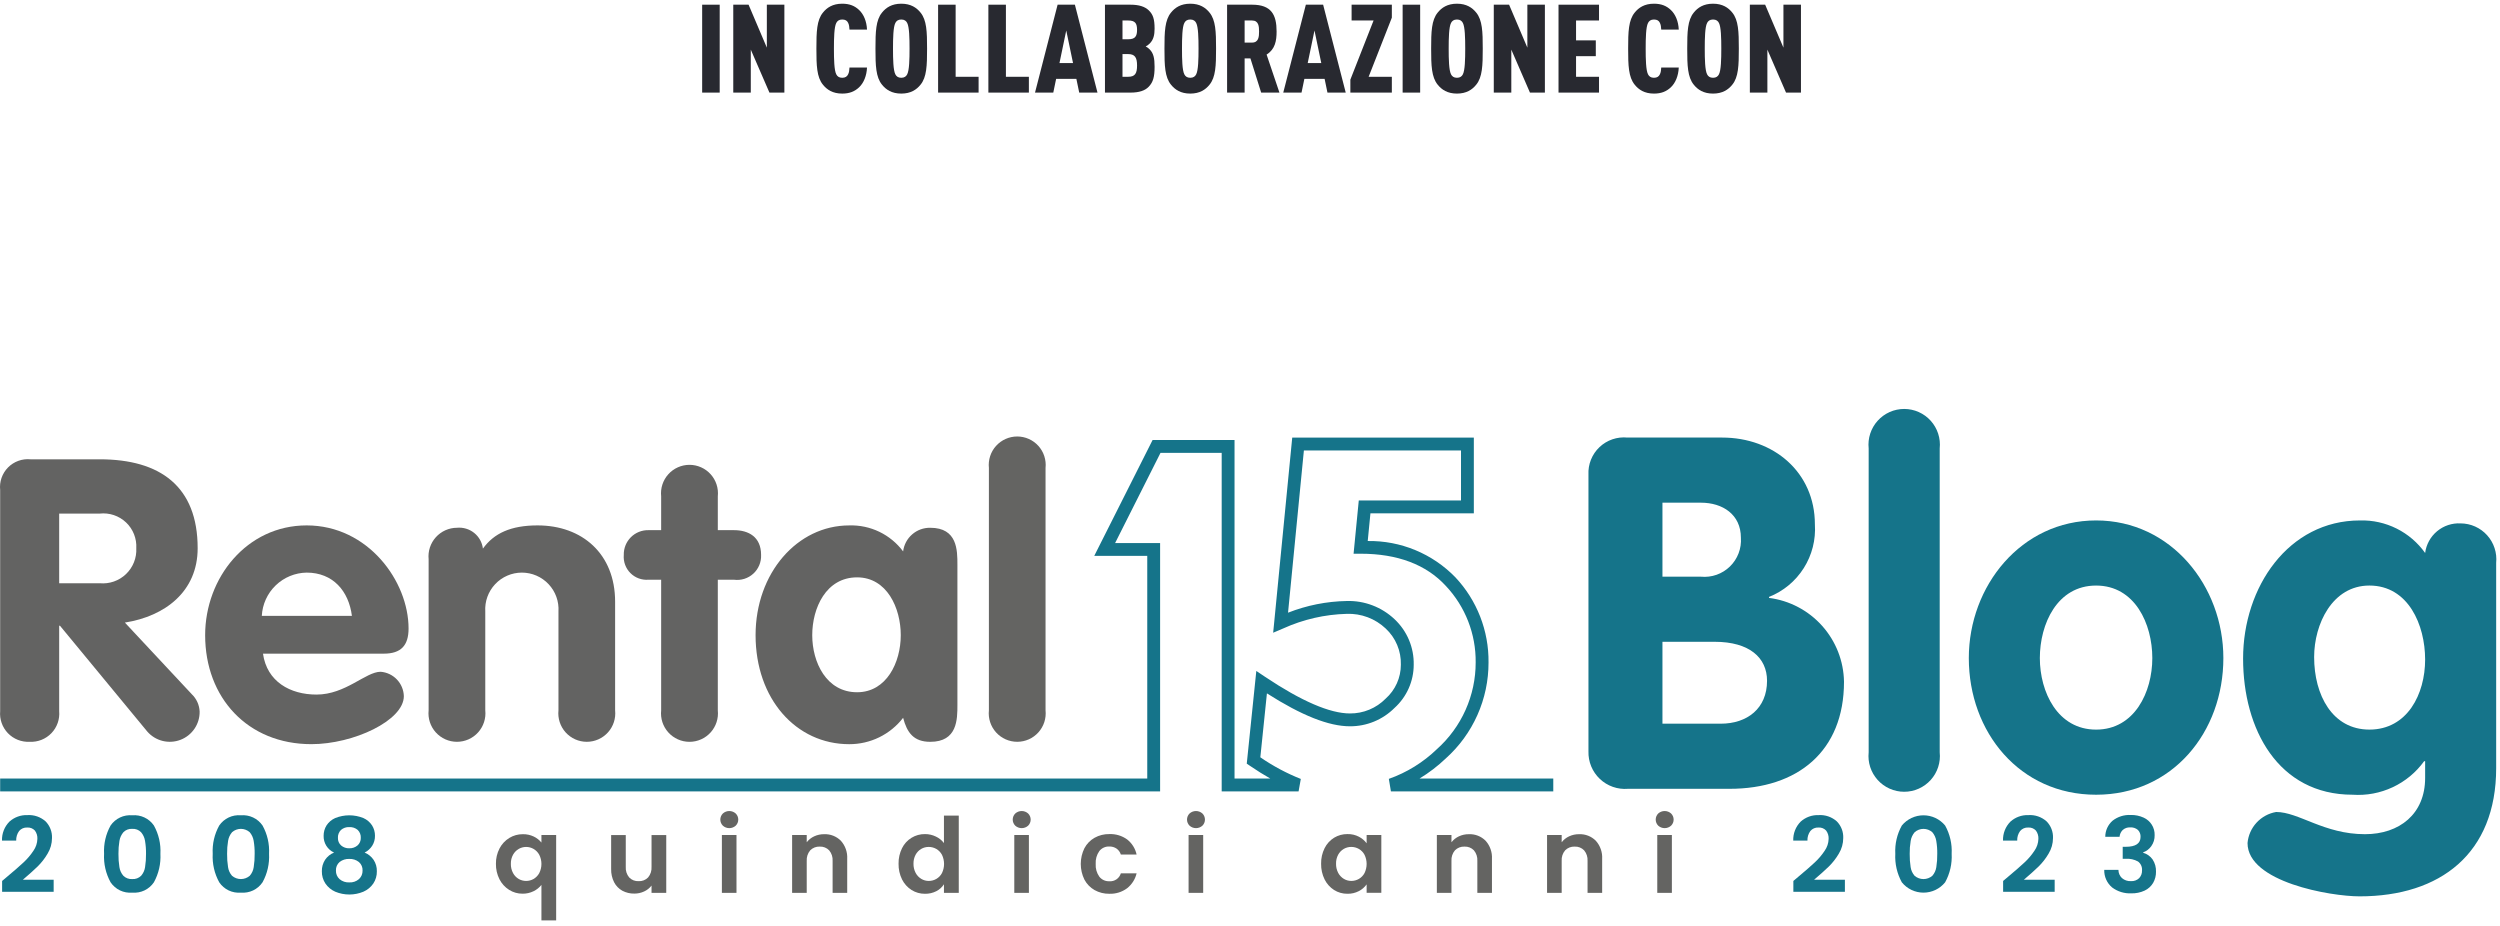
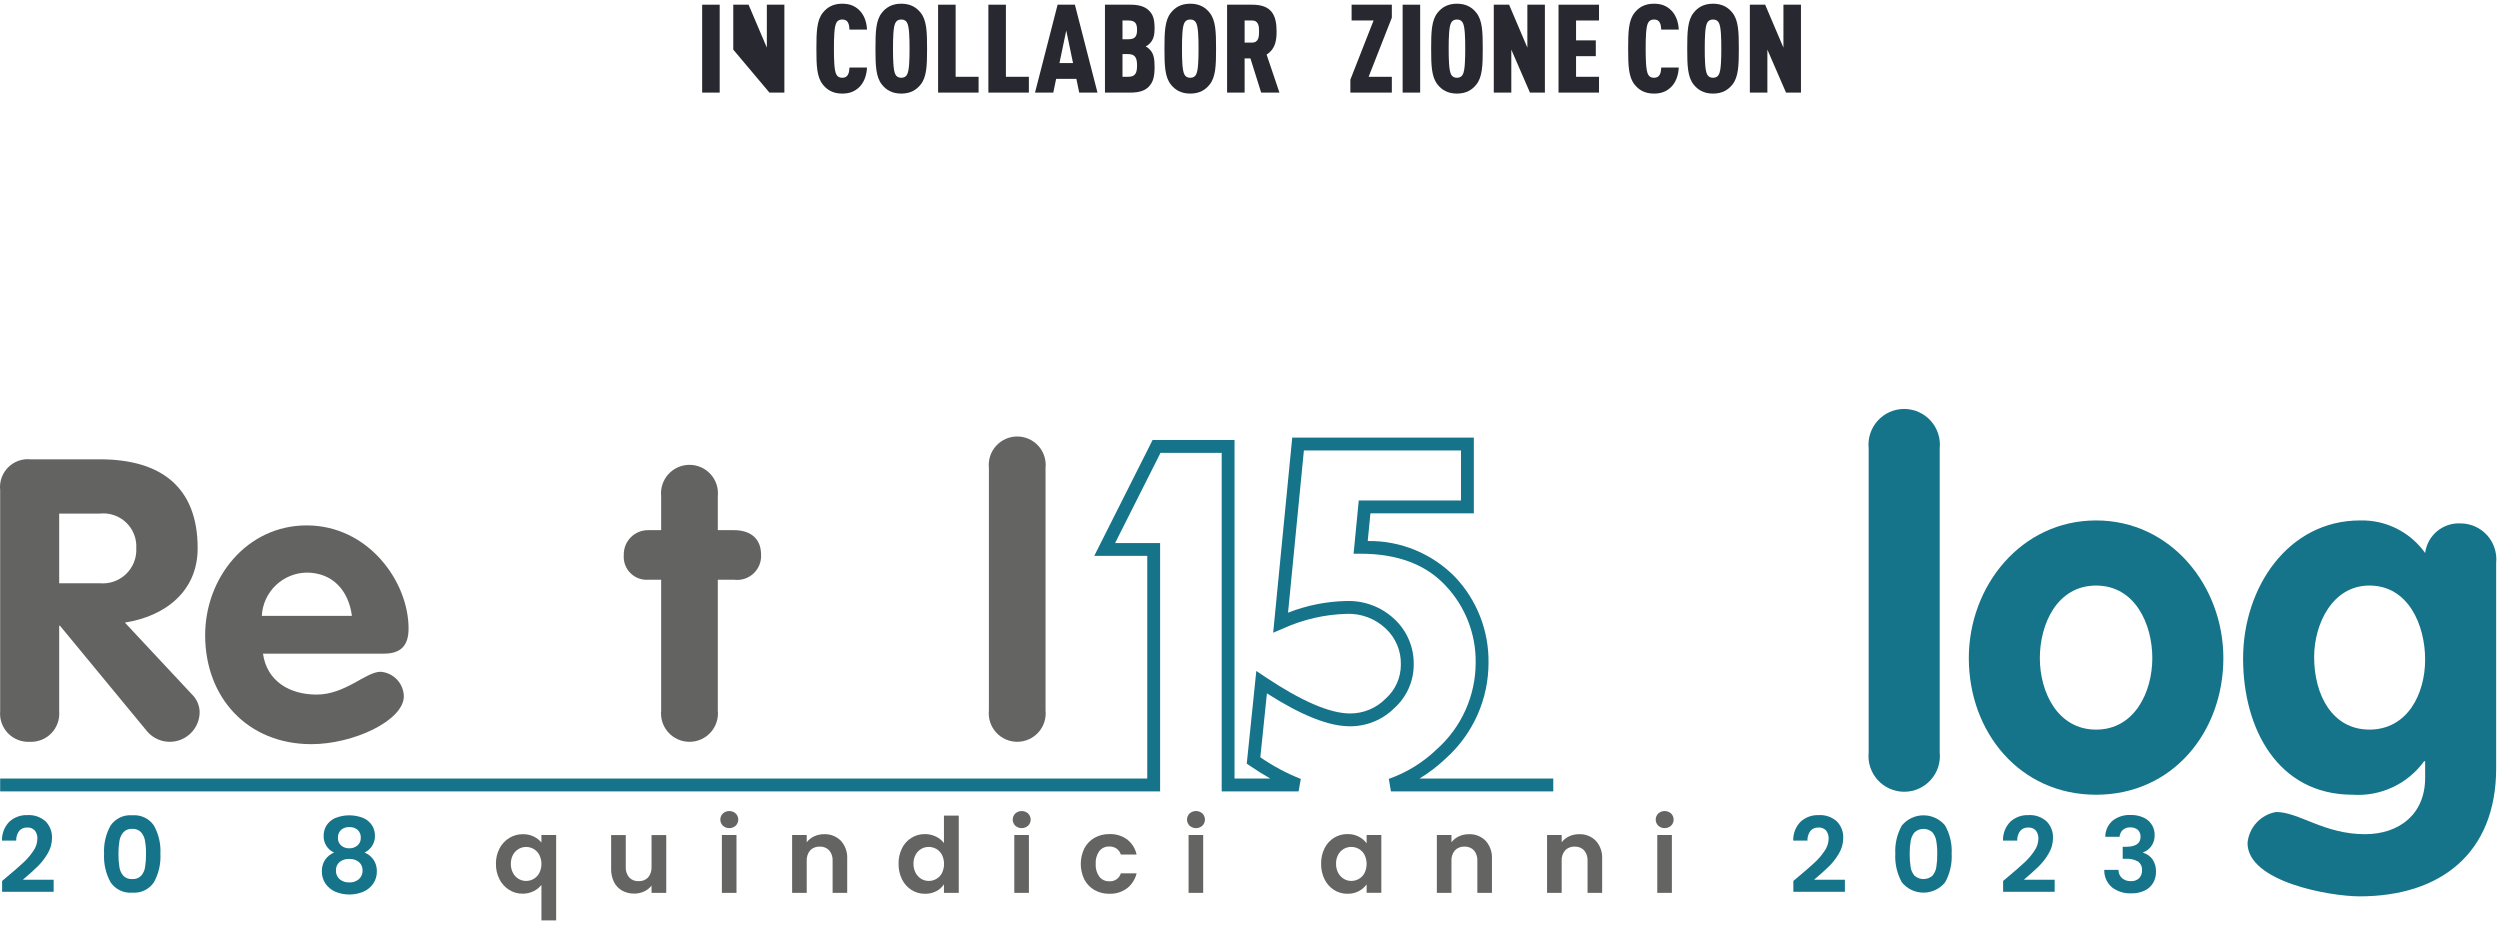
<svg xmlns="http://www.w3.org/2000/svg" width="324" height="120" viewBox="0 0 324 120" fill="none">
  <path d="M93.272 12.001V0.608H91V12.001H93.272Z" fill="#282930" />
-   <path d="M101.655 12.001V0.608H99.383V6.176L97.015 0.608H95.031V12.001H97.303V6.432L99.719 12.001H101.655Z" fill="#282930" />
+   <path d="M101.655 12.001V0.608H99.383V6.176L97.015 0.608H95.031V12.001V6.432L99.719 12.001H101.655Z" fill="#282930" />
  <path d="M112.365 8.752H110.093C110.077 9.072 110.045 9.392 109.917 9.632C109.789 9.904 109.565 10.081 109.149 10.081C108.733 10.081 108.509 9.888 108.381 9.632C108.109 9.104 108.077 7.68 108.077 6.304C108.077 4.928 108.109 3.504 108.381 2.976C108.509 2.72 108.733 2.528 109.149 2.528C109.565 2.528 109.789 2.688 109.917 2.96C110.045 3.2 110.077 3.52 110.093 3.84H112.365C112.317 2.752 111.933 1.856 111.341 1.296C110.765 0.752 110.093 0.48 109.149 0.48C107.917 0.48 107.165 0.992 106.653 1.632C105.853 2.608 105.805 4.112 105.805 6.304C105.805 8.496 105.853 10.001 106.653 10.976C107.165 11.617 107.917 12.129 109.149 12.129C110.093 12.129 110.765 11.857 111.341 11.312C111.933 10.752 112.317 9.84 112.365 8.752Z" fill="#282930" />
  <path d="M120.149 6.304C120.149 4.112 120.101 2.608 119.301 1.632C118.789 0.992 118.037 0.48 116.805 0.48C115.573 0.48 114.821 0.992 114.309 1.632C113.509 2.608 113.461 4.112 113.461 6.304C113.461 8.496 113.509 10.001 114.309 10.976C114.821 11.617 115.573 12.129 116.805 12.129C118.037 12.129 118.789 11.617 119.301 10.976C120.101 10.001 120.149 8.496 120.149 6.304ZM117.877 6.304C117.877 7.68 117.845 9.104 117.573 9.632C117.445 9.888 117.221 10.081 116.805 10.081C116.389 10.081 116.165 9.888 116.037 9.632C115.765 9.104 115.733 7.68 115.733 6.304C115.733 4.928 115.765 3.504 116.037 2.976C116.165 2.72 116.389 2.528 116.805 2.528C117.221 2.528 117.445 2.72 117.573 2.976C117.845 3.504 117.877 4.928 117.877 6.304Z" fill="#282930" />
  <path d="M126.826 12.001V9.952H123.85V0.608H121.578V12.001H126.826Z" fill="#282930" />
  <path d="M133.342 12.001V9.952H130.366V0.608H128.094V12.001H133.342Z" fill="#282930" />
  <path d="M142.234 12.001L139.306 0.608H137.066L134.138 12.001H136.506L136.874 10.225H139.498L139.866 12.001H142.234ZM139.066 8.176H137.306L138.186 3.952L139.066 8.176Z" fill="#282930" />
  <path d="M149.635 8.656C149.635 7.536 149.491 6.912 149.011 6.416C148.883 6.272 148.691 6.128 148.483 6.016C148.707 5.904 148.867 5.776 149.011 5.632C149.491 5.152 149.635 4.528 149.635 3.712C149.635 2.464 149.427 1.872 148.883 1.344C148.387 0.864 147.635 0.608 146.499 0.608H143.203V12.001H146.499C147.635 12.001 148.387 11.745 148.867 11.248C149.443 10.656 149.635 9.968 149.635 8.656ZM147.363 8.48C147.363 9.52 147.107 9.952 146.195 9.952H145.475V7.008H146.195C147.075 7.008 147.363 7.44 147.363 8.48ZM147.363 3.872C147.363 4.704 147.107 5.088 146.227 5.088H145.475V2.656H146.227C147.123 2.656 147.363 3.04 147.363 3.872Z" fill="#282930" />
  <path d="M157.602 6.304C157.602 4.112 157.554 2.608 156.754 1.632C156.242 0.992 155.49 0.48 154.258 0.48C153.026 0.48 152.274 0.992 151.762 1.632C150.962 2.608 150.914 4.112 150.914 6.304C150.914 8.496 150.962 10.001 151.762 10.976C152.274 11.617 153.026 12.129 154.258 12.129C155.49 12.129 156.242 11.617 156.754 10.976C157.554 10.001 157.602 8.496 157.602 6.304ZM155.33 6.304C155.33 7.68 155.298 9.104 155.026 9.632C154.898 9.888 154.674 10.081 154.258 10.081C153.842 10.081 153.618 9.888 153.49 9.632C153.218 9.104 153.186 7.68 153.186 6.304C153.186 4.928 153.218 3.504 153.49 2.976C153.618 2.72 153.842 2.528 154.258 2.528C154.674 2.528 154.898 2.72 155.026 2.976C155.298 3.504 155.33 4.928 155.33 6.304Z" fill="#282930" />
  <path d="M165.815 12.001L164.151 7.072C165.255 6.384 165.447 5.296 165.447 4.08C165.447 1.904 164.759 0.608 162.279 0.608H159.031V12.001H161.303V7.568H162.055L163.447 12.001H165.815ZM163.175 4.08C163.175 4.736 163.127 5.52 162.263 5.52H161.303V2.656H162.263C163.127 2.656 163.175 3.424 163.175 4.08Z" fill="#282930" />
-   <path d="M174.406 12.001L171.478 0.608H169.238L166.31 12.001H168.678L169.046 10.225H171.67L172.038 12.001H174.406ZM171.238 8.176H169.478L170.358 3.952L171.238 8.176Z" fill="#282930" />
  <path d="M180.383 12.001V9.952H177.375L180.383 2.288V0.608H175.167V2.656H178.015L175.007 10.32V12.001H180.383Z" fill="#282930" />
  <path d="M184.053 12.001V0.608H181.781V12.001H184.053Z" fill="#282930" />
  <path d="M192.165 6.304C192.165 4.112 192.117 2.608 191.317 1.632C190.805 0.992 190.053 0.48 188.821 0.48C187.589 0.48 186.837 0.992 186.325 1.632C185.525 2.608 185.477 4.112 185.477 6.304C185.477 8.496 185.525 10.001 186.325 10.976C186.837 11.617 187.589 12.129 188.821 12.129C190.053 12.129 190.805 11.617 191.317 10.976C192.117 10.001 192.165 8.496 192.165 6.304ZM189.893 6.304C189.893 7.68 189.861 9.104 189.589 9.632C189.461 9.888 189.237 10.081 188.821 10.081C188.405 10.081 188.181 9.888 188.053 9.632C187.781 9.104 187.749 7.68 187.749 6.304C187.749 4.928 187.781 3.504 188.053 2.976C188.181 2.72 188.405 2.528 188.821 2.528C189.237 2.528 189.461 2.72 189.589 2.976C189.861 3.504 189.893 4.928 189.893 6.304Z" fill="#282930" />
  <path d="M200.218 12.001V0.608H197.946V6.176L195.578 0.608H193.594V12.001H195.866V6.432L198.282 12.001H200.218Z" fill="#282930" />
  <path d="M207.232 12.001V9.952H204.256V7.28H206.816V5.232H204.256V2.656H207.232V0.608H201.984V12.001H207.232Z" fill="#282930" />
  <path d="M217.568 8.752H215.296C215.28 9.072 215.248 9.392 215.12 9.632C214.992 9.904 214.768 10.081 214.352 10.081C213.936 10.081 213.712 9.888 213.584 9.632C213.312 9.104 213.28 7.68 213.28 6.304C213.28 4.928 213.312 3.504 213.584 2.976C213.712 2.72 213.936 2.528 214.352 2.528C214.768 2.528 214.992 2.688 215.12 2.96C215.248 3.2 215.28 3.52 215.296 3.84H217.568C217.52 2.752 217.136 1.856 216.544 1.296C215.968 0.752 215.296 0.48 214.352 0.48C213.12 0.48 212.368 0.992 211.856 1.632C211.056 2.608 211.008 4.112 211.008 6.304C211.008 8.496 211.056 10.001 211.856 10.976C212.368 11.617 213.12 12.129 214.352 12.129C215.296 12.129 215.968 11.857 216.544 11.312C217.136 10.752 217.52 9.84 217.568 8.752Z" fill="#282930" />
  <path d="M225.352 6.304C225.352 4.112 225.304 2.608 224.504 1.632C223.992 0.992 223.24 0.48 222.008 0.48C220.776 0.48 220.024 0.992 219.512 1.632C218.712 2.608 218.664 4.112 218.664 6.304C218.664 8.496 218.712 10.001 219.512 10.976C220.024 11.617 220.776 12.129 222.008 12.129C223.24 12.129 223.992 11.617 224.504 10.976C225.304 10.001 225.352 8.496 225.352 6.304ZM223.08 6.304C223.08 7.68 223.048 9.104 222.776 9.632C222.648 9.888 222.424 10.081 222.008 10.081C221.592 10.081 221.368 9.888 221.24 9.632C220.968 9.104 220.936 7.68 220.936 6.304C220.936 4.928 220.968 3.504 221.24 2.976C221.368 2.72 221.592 2.528 222.008 2.528C222.424 2.528 222.648 2.72 222.776 2.976C223.048 3.504 223.08 4.928 223.08 6.304Z" fill="#282930" />
  <path d="M233.405 12.001V0.608H231.133V6.176L228.765 0.608H226.781V12.001H229.053V6.432L231.469 12.001H233.405Z" fill="#282930" />
  <path d="M192.843 100.897H183.974C185.197 100.153 186.336 99.281 187.373 98.294C189.121 96.728 190.518 94.81 191.473 92.666C192.428 90.522 192.919 88.2 192.913 85.853C192.96 81.755 191.418 77.799 188.611 74.813C187.139 73.298 185.372 72.1 183.42 71.292C181.468 70.484 179.371 70.084 177.258 70.116L177.608 66.529H191.009V56.715H167.473L167.4 57.466L165.14 80.605L165.002 82.001L166.295 81.451C168.889 80.273 171.694 79.628 174.543 79.555C175.466 79.521 176.387 79.671 177.252 79.996C178.117 80.322 178.908 80.816 179.58 81.451C180.224 82.048 180.733 82.776 181.073 83.587C181.413 84.397 181.576 85.27 181.551 86.148C181.552 86.98 181.376 87.802 181.035 88.561C180.694 89.32 180.196 89.998 179.574 90.55C178.971 91.162 178.251 91.647 177.457 91.975C176.663 92.304 175.811 92.47 174.951 92.463C172.363 92.463 168.667 90.869 163.967 87.725L162.818 86.956L162.676 88.332L161.631 98.475L161.58 98.968L161.99 99.247C162.902 99.87 163.78 100.417 164.626 100.897H159.996V57.027H149.375L149.145 57.485L142.422 70.834L141.815 72.042H148.684V100.897H0.02V102.563H150.35V70.378H144.518L150.401 58.692H158.33V102.563H168.296L168.585 100.95C166.736 100.216 164.977 99.275 163.339 98.145L164.193 89.86C168.686 92.728 172.216 94.127 174.951 94.127C176.023 94.132 177.086 93.925 178.077 93.517C179.068 93.109 179.969 92.509 180.727 91.751C181.511 91.043 182.137 90.179 182.566 89.214C182.995 88.249 183.217 87.204 183.217 86.148C183.24 85.045 183.03 83.949 182.602 82.932C182.173 81.915 181.535 81 180.729 80.246C179.903 79.466 178.932 78.857 177.87 78.453C176.809 78.048 175.678 77.857 174.543 77.89C171.935 77.936 169.357 78.45 166.93 79.405L168.984 58.379H189.345V64.864H176.097L176.024 65.616L175.513 70.849L175.424 71.762H176.342C181.124 71.762 184.839 73.168 187.385 75.938C189.905 78.62 191.289 82.173 191.247 85.853C191.25 87.973 190.803 90.07 189.938 92.005C189.073 93.941 187.809 95.672 186.228 97.085C184.451 98.804 182.324 100.119 179.993 100.942L180.263 102.563H201.305V100.897H192.843Z" fill="#15748A" />
  <path d="M0.976 113.577C1.841 112.856 2.531 112.254 3.046 111.773C3.533 111.322 3.964 110.816 4.331 110.263C4.65 109.811 4.829 109.275 4.845 108.722C4.867 108.334 4.752 107.951 4.52 107.639C4.394 107.502 4.238 107.396 4.065 107.328C3.891 107.26 3.704 107.233 3.519 107.248C3.322 107.237 3.125 107.272 2.944 107.351C2.763 107.429 2.603 107.549 2.477 107.7C2.215 108.059 2.082 108.495 2.099 108.939H0.259C0.244 108.484 0.322 108.031 0.489 107.608C0.655 107.184 0.906 106.8 1.227 106.477C1.862 105.908 2.693 105.607 3.545 105.638C3.975 105.609 4.405 105.667 4.812 105.808C5.219 105.948 5.593 106.169 5.914 106.456C6.191 106.74 6.407 107.079 6.549 107.45C6.691 107.821 6.755 108.217 6.738 108.614C6.736 109.324 6.54 110.021 6.17 110.628C5.814 111.241 5.377 111.803 4.871 112.3C4.384 112.772 3.748 113.343 2.964 114.011H6.954V115.578H0.274V114.172L0.976 113.577Z" fill="#15748A" />
  <path d="M14.332 106.987C14.64 106.537 15.063 106.177 15.556 105.945C16.049 105.712 16.595 105.614 17.138 105.662C17.681 105.615 18.228 105.712 18.721 105.945C19.215 106.178 19.637 106.537 19.946 106.987C20.566 108.105 20.859 109.375 20.79 110.652C20.859 111.938 20.566 113.217 19.946 114.345C19.64 114.799 19.218 115.162 18.724 115.398C18.231 115.633 17.683 115.732 17.138 115.685C16.593 115.732 16.046 115.633 15.552 115.398C15.059 115.162 14.638 114.799 14.332 114.345C13.711 113.217 13.418 111.938 13.488 110.652C13.418 109.375 13.711 108.105 14.332 106.987ZM18.795 108.969C18.729 108.557 18.552 108.171 18.281 107.854C18.134 107.703 17.955 107.586 17.758 107.511C17.56 107.436 17.349 107.405 17.138 107.42C16.927 107.405 16.716 107.436 16.519 107.511C16.321 107.586 16.143 107.703 15.995 107.854C15.725 108.172 15.547 108.557 15.481 108.969C15.388 109.525 15.345 110.088 15.352 110.652C15.344 111.23 15.385 111.807 15.475 112.378C15.534 112.794 15.712 113.184 15.989 113.501C16.139 113.649 16.32 113.764 16.518 113.838C16.716 113.911 16.927 113.942 17.138 113.927C17.349 113.942 17.561 113.911 17.759 113.838C17.958 113.764 18.138 113.649 18.289 113.501C18.565 113.184 18.743 112.794 18.802 112.378C18.891 111.807 18.932 111.23 18.924 110.652C18.932 110.088 18.889 109.525 18.795 108.969Z" fill="#15748A" />
-   <path d="M28.412 106.987C28.72 106.537 29.142 106.177 29.635 105.945C30.128 105.712 30.674 105.614 31.218 105.662C31.761 105.615 32.307 105.712 32.801 105.945C33.294 106.178 33.717 106.537 34.025 106.987C34.646 108.105 34.938 109.375 34.87 110.652C34.938 111.938 34.646 113.217 34.025 114.345C33.719 114.799 33.298 115.162 32.804 115.398C32.31 115.633 31.763 115.732 31.218 115.685C30.673 115.732 30.125 115.633 29.632 115.398C29.139 115.162 28.717 114.799 28.412 114.345C27.791 113.217 27.498 111.938 27.567 110.652C27.498 109.375 27.791 108.105 28.412 106.987ZM32.875 108.969C32.809 108.557 32.631 108.171 32.361 107.854C32.045 107.574 31.639 107.42 31.218 107.42C30.797 107.42 30.39 107.574 30.075 107.854C29.805 108.172 29.627 108.557 29.561 108.969C29.467 109.525 29.424 110.088 29.432 110.652C29.424 111.23 29.465 111.807 29.555 112.378C29.613 112.794 29.792 113.184 30.069 113.501C30.389 113.776 30.797 113.927 31.218 113.927C31.64 113.927 32.048 113.776 32.368 113.501C32.644 113.184 32.823 112.794 32.882 112.378C32.971 111.807 33.011 111.23 33.004 110.652C33.012 110.088 32.969 109.525 32.875 108.969Z" fill="#15748A" />
  <path d="M41.942 108.315C41.938 107.844 42.067 107.382 42.314 106.981C42.587 106.559 42.977 106.226 43.437 106.023C44.612 105.545 45.927 105.545 47.102 106.023C47.562 106.227 47.952 106.56 48.225 106.981C48.472 107.382 48.601 107.844 48.597 108.315C48.606 108.776 48.48 109.23 48.232 109.619C47.991 109.992 47.654 110.294 47.257 110.493C47.729 110.688 48.133 111.017 48.421 111.439C48.707 111.876 48.853 112.39 48.84 112.913C48.853 113.483 48.69 114.043 48.373 114.517C48.053 114.979 47.611 115.342 47.095 115.565C46.517 115.806 45.898 115.929 45.273 115.929C44.647 115.929 44.028 115.806 43.45 115.565C42.937 115.34 42.498 114.978 42.18 114.517C41.863 114.043 41.7 113.483 41.713 112.913C41.7 112.388 41.846 111.872 42.131 111.431C42.416 111.008 42.821 110.681 43.295 110.493C42.879 110.304 42.529 109.997 42.288 109.609C42.047 109.221 41.927 108.771 41.942 108.315ZM44.018 111.709C43.857 111.847 43.729 112.02 43.646 112.215C43.563 112.41 43.526 112.622 43.538 112.834C43.531 113.04 43.57 113.245 43.65 113.435C43.731 113.625 43.852 113.796 44.005 113.934C44.356 114.233 44.809 114.385 45.27 114.36C45.729 114.386 46.181 114.231 46.527 113.928C46.677 113.789 46.796 113.62 46.876 113.431C46.955 113.242 46.993 113.038 46.988 112.834C47 112.624 46.963 112.414 46.881 112.22C46.798 112.026 46.673 111.854 46.514 111.717C46.161 111.438 45.719 111.296 45.27 111.317C44.819 111.296 44.376 111.435 44.018 111.709ZM46.359 107.558C46.056 107.301 45.666 107.17 45.27 107.192C44.877 107.171 44.492 107.303 44.194 107.558C44.057 107.693 43.95 107.856 43.882 108.035C43.813 108.215 43.783 108.407 43.796 108.599C43.788 108.782 43.821 108.964 43.892 109.132C43.964 109.3 44.072 109.451 44.208 109.572C44.503 109.824 44.882 109.955 45.27 109.938C45.66 109.953 46.041 109.82 46.338 109.566C46.476 109.444 46.585 109.293 46.657 109.123C46.73 108.953 46.764 108.77 46.757 108.586C46.768 108.396 46.739 108.206 46.67 108.028C46.601 107.851 46.495 107.691 46.359 107.558Z" fill="#15748A" />
  <path d="M64.74 109.958C65.03 109.398 65.467 108.929 66.004 108.599C66.533 108.275 67.142 108.106 67.762 108.112C68.251 108.102 68.735 108.206 69.176 108.416C69.561 108.599 69.9 108.865 70.17 109.194V108.22H72.078V119.283H70.17V114.686C69.896 115.028 69.549 115.305 69.156 115.498C68.71 115.718 68.218 115.829 67.721 115.822C67.107 115.827 66.504 115.655 65.984 115.327C65.45 114.991 65.018 114.517 64.732 113.955C64.419 113.336 64.261 112.649 64.273 111.954C64.26 111.26 64.42 110.574 64.74 109.958ZM69.886 110.776C69.715 110.461 69.459 110.199 69.148 110.019C68.854 109.85 68.52 109.762 68.181 109.763C67.846 109.763 67.518 109.852 67.228 110.019C66.919 110.198 66.665 110.458 66.492 110.77C66.294 111.133 66.196 111.541 66.208 111.954C66.197 112.371 66.295 112.783 66.492 113.15C66.661 113.469 66.916 113.734 67.228 113.916C67.518 114.082 67.847 114.17 68.181 114.17C68.52 114.172 68.854 114.084 69.148 113.916C69.459 113.735 69.714 113.473 69.886 113.158C70.073 112.788 70.17 112.38 70.17 111.967C70.17 111.553 70.073 111.145 69.886 110.776Z" fill="#646462" />
  <path d="M86.346 108.221V115.714H84.439V114.768C84.189 115.097 83.861 115.359 83.484 115.531C83.085 115.718 82.648 115.813 82.207 115.809C81.665 115.82 81.13 115.692 80.652 115.437C80.197 115.185 79.828 114.804 79.589 114.342C79.321 113.807 79.189 113.215 79.204 112.616V108.221H81.099V112.346C81.065 112.844 81.225 113.335 81.545 113.719C81.701 113.881 81.891 114.008 82.101 114.091C82.311 114.174 82.536 114.21 82.761 114.199C82.989 114.211 83.216 114.175 83.429 114.092C83.641 114.009 83.833 113.882 83.992 113.719C84.312 113.335 84.472 112.844 84.439 112.346V108.221H86.346Z" fill="#646462" />
  <path d="M93.684 107.009C93.579 106.906 93.496 106.783 93.439 106.647C93.382 106.511 93.353 106.365 93.353 106.218C93.353 106.071 93.382 105.925 93.439 105.789C93.496 105.654 93.579 105.53 93.684 105.427C93.912 105.222 94.209 105.109 94.515 105.109C94.822 105.109 95.118 105.222 95.347 105.427C95.452 105.53 95.535 105.653 95.593 105.789C95.65 105.925 95.679 106.071 95.679 106.218C95.679 106.366 95.65 106.511 95.593 106.647C95.535 106.783 95.452 106.906 95.347 107.009C95.118 107.214 94.822 107.327 94.515 107.327C94.209 107.327 93.912 107.214 93.684 107.009ZM95.449 115.713H93.556V108.22H95.449V115.713Z" fill="#646462" />
  <path d="M108.974 108.958C109.261 109.277 109.482 109.65 109.623 110.055C109.764 110.46 109.824 110.889 109.798 111.317V115.713H107.906V111.575C107.939 111.077 107.779 110.585 107.459 110.202C107.302 110.04 107.113 109.913 106.903 109.83C106.692 109.746 106.467 109.709 106.242 109.72C106.013 109.709 105.785 109.746 105.572 109.829C105.358 109.912 105.165 110.039 105.005 110.202C104.681 110.584 104.519 111.076 104.552 111.575V115.713H102.658V108.22H104.552V109.154C104.809 108.826 105.14 108.563 105.518 108.388C105.923 108.201 106.364 108.107 106.809 108.112C107.209 108.095 107.608 108.162 107.981 108.308C108.353 108.453 108.692 108.675 108.974 108.958Z" fill="#646462" />
  <path d="M116.905 109.923C117.178 109.367 117.604 108.901 118.132 108.578C118.66 108.255 119.269 108.088 119.888 108.098C120.371 108.097 120.848 108.205 121.282 108.415C121.697 108.607 122.059 108.897 122.336 109.262V105.703H124.256V115.712H122.336V114.603C122.091 114.982 121.751 115.291 121.349 115.497C120.893 115.729 120.387 115.844 119.875 115.834C119.264 115.84 118.663 115.671 118.144 115.348C117.613 115.013 117.184 114.538 116.905 113.975C116.594 113.342 116.439 112.644 116.453 111.939C116.439 111.24 116.595 110.549 116.905 109.923ZM122.08 110.782C121.911 110.467 121.658 110.204 121.349 110.024C121.049 109.851 120.708 109.76 120.361 109.762C120.02 109.759 119.683 109.848 119.388 110.02C119.083 110.199 118.833 110.458 118.665 110.769C118.473 111.129 118.378 111.532 118.388 111.939C118.379 112.351 118.474 112.758 118.665 113.123C118.833 113.444 119.085 113.713 119.395 113.9C119.686 114.077 120.021 114.17 120.361 114.17C120.708 114.171 121.049 114.081 121.349 113.908C121.659 113.728 121.912 113.465 122.08 113.149C122.258 112.78 122.35 112.376 122.35 111.966C122.35 111.556 122.258 111.151 122.08 110.782Z" fill="#646462" />
  <path d="M131.58 107.009C131.475 106.906 131.392 106.783 131.335 106.647C131.278 106.511 131.249 106.365 131.249 106.218C131.249 106.071 131.278 105.925 131.335 105.789C131.392 105.654 131.475 105.53 131.58 105.427C131.809 105.222 132.105 105.109 132.412 105.109C132.719 105.109 133.015 105.222 133.244 105.427C133.349 105.53 133.432 105.654 133.489 105.789C133.546 105.925 133.575 106.071 133.575 106.218C133.575 106.365 133.546 106.511 133.489 106.647C133.432 106.783 133.349 106.906 133.244 107.009C133.015 107.214 132.719 107.327 132.412 107.327C132.105 107.327 131.809 107.214 131.58 107.009ZM133.345 115.713H131.452V108.22H133.345V115.713Z" fill="#646462" />
  <path d="M140.541 109.929C140.841 109.363 141.296 108.894 141.853 108.577C142.439 108.249 143.102 108.084 143.773 108.097C144.598 108.065 145.41 108.31 146.08 108.793C146.704 109.282 147.137 109.974 147.304 110.749H145.262C145.167 110.441 144.975 110.173 144.714 109.983C144.434 109.792 144.099 109.695 143.76 109.707C143.515 109.697 143.27 109.745 143.047 109.847C142.824 109.949 142.628 110.103 142.475 110.295C142.13 110.781 141.964 111.371 142.002 111.965C141.965 112.555 142.132 113.14 142.475 113.621C142.627 113.813 142.823 113.967 143.047 114.07C143.27 114.172 143.514 114.22 143.76 114.211C144.09 114.239 144.42 114.152 144.694 113.964C144.968 113.777 145.168 113.501 145.262 113.183H147.304C147.125 113.949 146.69 114.63 146.073 115.117C145.41 115.61 144.599 115.862 143.773 115.833C143.102 115.845 142.439 115.68 141.853 115.352C141.296 115.035 140.841 114.566 140.541 114C140.229 113.367 140.067 112.67 140.067 111.965C140.067 111.259 140.229 110.562 140.541 109.929Z" fill="#646462" />
  <path d="M154.167 107.009C154.062 106.906 153.979 106.783 153.922 106.647C153.866 106.511 153.836 106.365 153.836 106.218C153.836 106.071 153.866 105.925 153.922 105.789C153.979 105.654 154.062 105.53 154.167 105.427C154.396 105.222 154.692 105.109 154.999 105.109C155.306 105.109 155.603 105.222 155.832 105.427C155.936 105.53 156.02 105.654 156.076 105.789C156.133 105.925 156.162 106.071 156.162 106.218C156.162 106.365 156.133 106.511 156.076 106.647C156.02 106.783 155.936 106.906 155.832 107.009C155.603 107.214 155.306 107.327 154.999 107.327C154.692 107.327 154.396 107.214 154.167 107.009ZM155.933 115.713H154.04V108.22H155.933V115.713Z" fill="#646462" />
  <path d="M171.669 109.922C171.946 109.365 172.372 108.897 172.9 108.569C173.424 108.252 174.026 108.088 174.638 108.097C175.148 108.085 175.653 108.201 176.106 108.435C176.501 108.64 176.846 108.931 177.115 109.287V108.218H179.02V115.711H177.115V114.616C176.852 114.983 176.507 115.282 176.106 115.489C175.649 115.725 175.139 115.843 174.625 115.832C174.015 115.839 173.417 115.67 172.9 115.347C172.373 115.01 171.947 114.535 171.669 113.974C171.358 113.341 171.202 112.643 171.216 111.937C171.202 111.239 171.358 110.547 171.669 109.922ZM176.844 110.781C176.675 110.465 176.422 110.203 176.113 110.023C175.813 109.85 175.472 109.759 175.125 109.761C174.784 109.758 174.447 109.847 174.152 110.018C173.847 110.198 173.597 110.457 173.427 110.768C173.236 111.127 173.141 111.53 173.152 111.937C173.142 112.349 173.237 112.757 173.427 113.122C173.596 113.442 173.849 113.71 174.158 113.899C174.45 114.076 174.784 114.169 175.125 114.168C175.472 114.17 175.813 114.079 176.113 113.906C176.423 113.726 176.676 113.464 176.844 113.148C177.022 112.779 177.115 112.374 177.115 111.964C177.115 111.555 177.022 111.15 176.844 110.781Z" fill="#646462" />
  <path d="M192.532 108.958C192.819 109.277 193.04 109.65 193.181 110.055C193.323 110.46 193.382 110.889 193.357 111.317V115.713H191.464V111.575C191.497 111.077 191.337 110.585 191.017 110.202C190.86 110.04 190.671 109.913 190.461 109.83C190.251 109.747 190.025 109.709 189.8 109.72C189.571 109.709 189.343 109.746 189.13 109.829C188.916 109.912 188.723 110.039 188.563 110.202C188.239 110.583 188.076 111.076 188.11 111.575V115.713H186.216V108.22H188.11V109.154C188.367 108.825 188.698 108.563 189.077 108.388C189.481 108.201 189.922 108.107 190.368 108.112C190.767 108.095 191.166 108.162 191.539 108.308C191.911 108.453 192.25 108.675 192.532 108.958Z" fill="#646462" />
  <path d="M206.815 108.958C207.102 109.277 207.322 109.65 207.464 110.055C207.605 110.46 207.665 110.889 207.639 111.317V115.713H205.747V111.575C205.78 111.077 205.62 110.585 205.3 110.202C205.143 110.04 204.953 109.913 204.743 109.83C204.533 109.747 204.308 109.709 204.082 109.72C203.854 109.709 203.626 109.746 203.412 109.829C203.199 109.912 203.006 110.039 202.845 110.202C202.521 110.583 202.359 111.076 202.393 111.575V115.713H200.499V108.22H202.393V109.154C202.649 108.825 202.981 108.563 203.359 108.388C203.764 108.201 204.205 108.107 204.65 108.112C205.05 108.095 205.449 108.162 205.821 108.308C206.194 108.453 206.533 108.675 206.815 108.958Z" fill="#646462" />
  <path d="M214.908 107.009C214.804 106.906 214.721 106.782 214.664 106.647C214.608 106.511 214.579 106.365 214.579 106.218C214.579 106.071 214.608 105.925 214.664 105.79C214.721 105.654 214.804 105.531 214.908 105.427C215.137 105.222 215.433 105.109 215.74 105.109C216.047 105.109 216.343 105.222 216.572 105.427C216.677 105.53 216.761 105.653 216.818 105.789C216.875 105.925 216.904 106.071 216.904 106.218C216.904 106.366 216.875 106.511 216.818 106.647C216.761 106.783 216.677 106.906 216.572 107.009C216.343 107.214 216.047 107.327 215.74 107.327C215.433 107.327 215.137 107.214 214.908 107.009ZM216.675 115.713H214.782V108.22H216.675V115.713Z" fill="#646462" />
  <path d="M233.121 113.577C233.986 112.856 234.676 112.254 235.19 111.773C235.677 111.323 236.109 110.816 236.475 110.263C236.795 109.812 236.974 109.275 236.99 108.722C237.012 108.334 236.897 107.951 236.665 107.639C236.539 107.502 236.383 107.396 236.209 107.328C236.035 107.26 235.848 107.233 235.663 107.248C235.466 107.237 235.269 107.272 235.088 107.351C234.908 107.429 234.748 107.549 234.622 107.7C234.359 108.058 234.226 108.495 234.244 108.939H232.404C232.389 108.484 232.467 108.031 232.633 107.608C232.8 107.184 233.051 106.799 233.372 106.477C234.007 105.908 234.838 105.607 235.69 105.638C236.12 105.61 236.55 105.667 236.956 105.808C237.363 105.948 237.737 106.169 238.057 106.456C238.335 106.74 238.552 107.078 238.694 107.449C238.836 107.82 238.9 108.217 238.883 108.614C238.881 109.324 238.685 110.021 238.315 110.628C237.958 111.24 237.522 111.802 237.017 112.299C236.529 112.772 235.893 113.343 235.108 114.011H239.099V115.578H232.419V114.172L233.121 113.577Z" fill="#15748A" />
  <path d="M246.477 106.989C246.817 106.575 247.246 106.241 247.731 106.012C248.216 105.783 248.746 105.664 249.283 105.664C249.819 105.664 250.349 105.783 250.834 106.012C251.319 106.241 251.748 106.575 252.089 106.989C252.711 108.106 253.004 109.377 252.935 110.654C253.004 111.94 252.711 113.22 252.089 114.347C251.75 114.765 251.323 115.103 250.837 115.334C250.352 115.566 249.821 115.686 249.283 115.686C248.745 115.686 248.213 115.566 247.728 115.334C247.242 115.103 246.815 114.765 246.477 114.347C245.855 113.219 245.562 111.94 245.63 110.654C245.562 109.377 245.855 108.106 246.477 106.989ZM250.94 108.971C250.873 108.559 250.695 108.173 250.426 107.855C250.111 107.576 249.704 107.422 249.283 107.422C248.862 107.422 248.456 107.576 248.141 107.855C247.87 108.173 247.692 108.559 247.626 108.971C247.532 109.527 247.489 110.09 247.497 110.654C247.49 111.232 247.53 111.809 247.618 112.38C247.678 112.796 247.857 113.186 248.133 113.503C248.453 113.777 248.861 113.928 249.283 113.928C249.704 113.928 250.112 113.777 250.432 113.503C250.708 113.186 250.887 112.796 250.947 112.38C251.036 111.809 251.077 111.232 251.068 110.654C251.077 110.09 251.034 109.527 250.94 108.971Z" fill="#15748A" />
  <path d="M260.307 113.577C261.172 112.856 261.862 112.254 262.375 111.773C262.863 111.323 263.295 110.817 263.66 110.263C263.98 109.812 264.16 109.275 264.176 108.722C264.198 108.334 264.083 107.951 263.851 107.639C263.724 107.502 263.569 107.396 263.395 107.328C263.222 107.261 263.035 107.233 262.85 107.248C262.653 107.237 262.456 107.272 262.275 107.35C262.094 107.429 261.934 107.549 261.807 107.7C261.545 108.059 261.412 108.495 261.43 108.939H259.59C259.575 108.484 259.653 108.031 259.819 107.608C259.985 107.184 260.237 106.799 260.557 106.477C261.193 105.908 262.025 105.607 262.877 105.638C263.306 105.609 263.737 105.667 264.143 105.808C264.549 105.948 264.923 106.169 265.243 106.456C265.521 106.74 265.737 107.078 265.879 107.449C266.021 107.82 266.086 108.217 266.068 108.614C266.067 109.324 265.87 110.021 265.5 110.628C265.144 111.24 264.707 111.802 264.202 112.3C263.715 112.772 263.079 113.343 262.295 114.011H266.285V115.578H259.604V114.172L260.307 113.577Z" fill="#15748A" />
  <path d="M273.796 106.358C274.462 105.842 275.29 105.581 276.131 105.621C276.713 105.605 277.291 105.723 277.82 105.965C278.254 106.161 278.62 106.48 278.873 106.884C279.126 107.287 279.254 107.756 279.241 108.231C279.257 108.747 279.102 109.253 278.801 109.672C278.542 110.038 278.176 110.315 277.753 110.463V110.518C278.247 110.658 278.679 110.963 278.976 111.383C279.286 111.855 279.441 112.413 279.417 112.978C279.426 113.485 279.297 113.986 279.045 114.426C278.787 114.859 278.405 115.205 277.949 115.42C277.405 115.672 276.809 115.795 276.21 115.778C275.316 115.819 274.436 115.546 273.722 115.007C273.393 114.728 273.132 114.379 272.957 113.985C272.782 113.592 272.697 113.164 272.709 112.734H274.549C274.548 112.932 274.588 113.129 274.666 113.312C274.743 113.494 274.857 113.659 275.001 113.796C275.324 114.077 275.744 114.219 276.17 114.195C276.364 114.207 276.559 114.18 276.742 114.114C276.925 114.048 277.092 113.945 277.233 113.811C277.358 113.678 277.455 113.521 277.519 113.351C277.583 113.18 277.612 112.998 277.605 112.816C277.625 112.594 277.588 112.371 277.498 112.167C277.408 111.964 277.267 111.786 277.09 111.652C276.603 111.383 276.049 111.261 275.494 111.301H275.103V109.745H275.494C276.775 109.745 277.415 109.317 277.415 108.461C277.425 108.294 277.399 108.127 277.339 107.971C277.28 107.815 277.188 107.673 277.069 107.555C276.793 107.322 276.437 107.205 276.077 107.23C275.898 107.219 275.72 107.243 275.551 107.303C275.383 107.362 275.228 107.455 275.096 107.575C274.863 107.809 274.722 108.119 274.696 108.448H272.843C272.843 108.051 272.928 107.66 273.092 107.299C273.257 106.938 273.497 106.617 273.796 106.358Z" fill="#15748A" />
  <path d="M0.021 63.503C-0.036 62.971 0.025 62.433 0.202 61.928C0.378 61.423 0.665 60.964 1.04 60.583C1.416 60.203 1.872 59.91 2.374 59.727C2.877 59.544 3.414 59.475 3.946 59.526H12.921C20.774 59.526 25.617 63.044 25.617 71.05C25.617 76.659 21.386 79.871 16.185 80.686L24.853 89.968C25.47 90.556 25.835 91.36 25.873 92.212C25.886 93.004 25.654 93.781 25.21 94.437C24.765 95.094 24.13 95.598 23.39 95.881C22.65 96.165 21.841 96.214 21.072 96.023C20.303 95.832 19.611 95.409 19.09 94.811L7.771 81.094H7.669V92.159C7.716 92.68 7.65 93.205 7.477 93.698C7.303 94.192 7.026 94.643 6.663 95.02C6.301 95.397 5.861 95.692 5.375 95.885C4.888 96.077 4.366 96.164 3.844 96.137C3.321 96.163 2.8 96.077 2.313 95.885C1.827 95.692 1.388 95.397 1.025 95.02C0.663 94.642 0.386 94.192 0.212 93.698C0.039 93.205 -0.026 92.68 0.021 92.159V63.503ZM7.669 75.588H12.921C13.541 75.646 14.166 75.571 14.754 75.366C15.342 75.162 15.88 74.833 16.329 74.403C16.779 73.972 17.131 73.45 17.361 72.872C17.592 72.293 17.695 71.672 17.663 71.05C17.698 70.429 17.597 69.809 17.367 69.231C17.137 68.653 16.785 68.133 16.333 67.706C15.882 67.278 15.342 66.955 14.753 66.757C14.164 66.56 13.539 66.493 12.921 66.562H7.669V75.588Z" fill="#636362" />
  <path d="M34.083 84.714C34.593 88.336 37.602 90.017 41.019 90.017C44.792 90.017 47.392 87.061 49.33 87.061C50.133 87.123 50.886 87.48 51.441 88.064C51.997 88.648 52.316 89.417 52.338 90.222C52.338 93.383 45.811 96.443 40.356 96.443C32.094 96.443 26.587 90.426 26.587 82.318C26.587 74.873 31.993 68.092 39.744 68.092C47.698 68.092 52.95 75.333 52.95 81.452C52.95 83.644 51.982 84.714 49.738 84.714H34.083ZM45.608 79.82C45.199 76.606 43.16 74.21 39.744 74.21C38.244 74.232 36.808 74.824 35.729 75.866C34.649 76.908 34.006 78.321 33.931 79.82H45.608Z" fill="#636362" />
-   <path d="M55.55 72.477C55.498 71.963 55.554 71.444 55.715 70.953C55.876 70.462 56.138 70.01 56.483 69.626C56.829 69.242 57.251 68.934 57.722 68.722C58.194 68.511 58.704 68.4 59.221 68.398C60.023 68.322 60.824 68.561 61.453 69.066C62.081 69.571 62.488 70.301 62.586 71.101C64.015 69.112 66.207 68.092 69.674 68.092C75.436 68.092 79.719 71.764 79.719 77.984V92.058C79.774 92.573 79.719 93.093 79.56 93.585C79.4 94.078 79.139 94.531 78.793 94.916C78.446 95.3 78.023 95.608 77.55 95.819C77.078 96.029 76.566 96.138 76.048 96.138C75.531 96.138 75.019 96.029 74.546 95.819C74.073 95.608 73.65 95.3 73.304 94.916C72.958 94.531 72.697 94.078 72.537 93.585C72.377 93.093 72.323 92.573 72.377 92.058V79.259C72.418 78.611 72.325 77.962 72.105 77.351C71.885 76.741 71.542 76.182 71.098 75.709C70.654 75.236 70.117 74.859 69.522 74.601C68.926 74.343 68.284 74.21 67.635 74.21C66.986 74.21 66.343 74.343 65.748 74.601C65.152 74.859 64.615 75.236 64.171 75.709C63.727 76.182 63.384 76.741 63.164 77.351C62.944 77.962 62.852 78.611 62.892 79.259V92.058C62.947 92.573 62.892 93.093 62.732 93.585C62.573 94.078 62.311 94.531 61.965 94.916C61.619 95.3 61.196 95.608 60.723 95.819C60.25 96.029 59.739 96.138 59.221 96.138C58.703 96.138 58.192 96.029 57.719 95.819C57.246 95.608 56.823 95.3 56.477 94.916C56.13 94.531 55.869 94.078 55.709 93.585C55.55 93.093 55.495 92.573 55.55 92.058V72.477Z" fill="#636362" />
  <path d="M85.686 75.132H84.054C83.623 75.168 83.189 75.11 82.783 74.962C82.376 74.813 82.007 74.577 81.702 74.271C81.396 73.966 81.161 73.597 81.012 73.19C80.864 72.784 80.806 72.35 80.842 71.919C80.832 71.495 80.908 71.072 81.065 70.678C81.223 70.284 81.459 69.925 81.76 69.625C82.06 69.325 82.418 69.089 82.812 68.931C83.207 68.773 83.629 68.697 84.054 68.708H85.686V64.322C85.631 63.807 85.686 63.287 85.845 62.795C86.005 62.303 86.266 61.849 86.613 61.465C86.959 61.08 87.382 60.772 87.855 60.562C88.328 60.351 88.839 60.242 89.357 60.242C89.874 60.242 90.386 60.351 90.859 60.562C91.332 60.772 91.755 61.08 92.101 61.465C92.447 61.849 92.709 62.303 92.868 62.795C93.028 63.287 93.082 63.807 93.028 64.322V68.708H95.118C97.007 68.708 98.637 69.574 98.637 71.919C98.657 72.373 98.577 72.826 98.403 73.246C98.228 73.665 97.964 74.042 97.629 74.348C97.293 74.654 96.894 74.883 96.46 75.019C96.027 75.154 95.569 75.193 95.118 75.132H93.028V92.061C93.082 92.575 93.028 93.096 92.868 93.588C92.709 94.08 92.447 94.533 92.101 94.918C91.755 95.303 91.332 95.611 90.859 95.821C90.386 96.032 89.874 96.141 89.357 96.141C88.839 96.141 88.328 96.032 87.855 95.821C87.382 95.611 86.959 95.303 86.613 94.918C86.266 94.533 86.005 94.08 85.845 93.588C85.686 93.096 85.631 92.575 85.686 92.061V75.132Z" fill="#636362" />
-   <path d="M124.081 91.347C124.081 93.234 124.081 96.14 120.563 96.14C118.42 96.14 117.554 94.967 117.044 93.029C116.22 94.097 115.161 94.96 113.95 95.553C112.738 96.145 111.407 96.451 110.058 96.446C103.175 96.446 97.923 90.582 97.923 82.32C97.923 74.265 103.328 68.094 110.058 68.094C111.407 68.052 112.747 68.336 113.964 68.922C115.18 69.508 116.237 70.379 117.044 71.461C117.149 70.606 117.567 69.82 118.217 69.255C118.866 68.69 119.702 68.385 120.563 68.4C124.081 68.4 124.081 71.307 124.081 73.194V91.347ZM111.078 89.715C114.903 89.715 116.739 85.839 116.739 82.32C116.739 78.803 114.954 74.826 111.078 74.826C107.05 74.826 105.266 78.803 105.266 82.32C105.266 85.839 107.101 89.715 111.078 89.715Z" fill="#636362" />
  <path d="M128.161 60.648C128.106 60.134 128.161 59.613 128.32 59.121C128.48 58.629 128.741 58.175 129.087 57.791C129.434 57.406 129.857 57.098 130.33 56.888C130.802 56.677 131.314 56.568 131.832 56.568C132.349 56.568 132.861 56.677 133.334 56.888C133.807 57.098 134.23 57.406 134.576 57.791C134.922 58.175 135.184 58.629 135.343 59.121C135.503 59.613 135.557 60.134 135.503 60.648V92.059C135.557 92.574 135.502 93.094 135.343 93.586C135.183 94.078 134.921 94.531 134.575 94.916C134.229 95.3 133.806 95.608 133.333 95.818C132.861 96.029 132.349 96.137 131.832 96.137C131.314 96.137 130.803 96.029 130.33 95.818C129.858 95.608 129.434 95.3 129.088 94.916C128.742 94.531 128.481 94.078 128.321 93.586C128.161 93.094 128.106 92.574 128.161 92.059V60.648Z" fill="#646462" />
-   <path d="M205.864 61.503C205.832 60.843 205.944 60.184 206.19 59.571C206.437 58.958 206.812 58.405 207.292 57.95C207.771 57.495 208.343 57.148 208.968 56.934C209.593 56.72 210.257 56.643 210.915 56.708H223.19C229.84 56.708 235.21 61.184 235.21 67.962C235.34 69.956 234.835 71.939 233.766 73.628C232.698 75.317 231.122 76.623 229.265 77.36V77.488C231.921 77.828 234.365 79.115 236.149 81.111C237.934 83.107 238.94 85.679 238.983 88.356C238.983 97.371 232.972 102.23 224.149 102.23H210.979C210.316 102.284 209.648 102.197 209.02 101.976C208.392 101.754 207.818 101.403 207.336 100.944C206.853 100.486 206.472 99.93 206.218 99.315C205.965 98.699 205.844 98.037 205.864 97.371V61.503ZM215.454 74.739H220.441C221.127 74.805 221.818 74.72 222.468 74.492C223.118 74.263 223.709 73.895 224.202 73.415C224.695 72.934 225.078 72.351 225.322 71.707C225.567 71.064 225.669 70.374 225.62 69.687C225.62 66.682 223.254 65.148 220.441 65.148H215.454V74.739ZM215.454 93.791H222.998C226.45 93.791 229.009 91.809 229.009 88.229C229.009 85.224 226.707 83.177 222.231 83.177H215.454V93.791Z" fill="#15748A" />
  <path d="M242.179 58.114C242.111 57.469 242.179 56.817 242.38 56.2C242.58 55.582 242.908 55.014 243.342 54.532C243.776 54.05 244.307 53.664 244.899 53.4C245.492 53.136 246.134 53 246.782 53C247.431 53 248.073 53.136 248.665 53.4C249.258 53.664 249.789 54.05 250.223 54.532C250.657 55.014 250.985 55.582 251.185 56.2C251.386 56.817 251.454 57.469 251.386 58.114V97.498C251.454 98.144 251.386 98.796 251.185 99.413C250.985 100.03 250.657 100.598 250.223 101.08C249.789 101.563 249.258 101.948 248.666 102.212C248.073 102.476 247.431 102.613 246.782 102.613C246.134 102.613 245.492 102.476 244.899 102.212C244.307 101.948 243.776 101.563 243.342 101.08C242.908 100.598 242.58 100.03 242.38 99.413C242.179 98.796 242.111 98.144 242.179 97.498V58.114Z" fill="#15748A" />
  <path d="M288.148 85.287C288.148 94.877 281.563 102.997 271.653 102.997C261.742 102.997 255.158 94.877 255.158 85.287C255.158 75.952 261.934 67.449 271.653 67.449C281.37 67.449 288.148 75.952 288.148 85.287ZM264.364 85.287C264.364 89.698 266.665 94.558 271.653 94.558C276.639 94.558 278.94 89.698 278.94 85.287C278.94 80.875 276.703 75.888 271.653 75.888C266.602 75.888 264.364 80.875 264.364 85.287Z" fill="#15748A" />
  <path d="M323.504 99.543C323.504 110.603 316.278 116.167 305.794 116.167C302.021 116.167 291.28 114.313 291.28 109.261C291.367 108.274 291.778 107.344 292.449 106.616C293.12 105.887 294.013 105.401 294.989 105.233C297.929 105.233 301.191 108.111 306.496 108.111C310.974 108.111 314.297 105.489 314.297 100.823V98.649H314.169C313.121 100.101 311.719 101.263 310.097 102.023C308.475 102.784 306.686 103.119 304.899 102.996C295.244 102.996 290.705 94.492 290.705 85.349C290.705 76.079 296.586 67.449 305.858 67.449C307.503 67.405 309.133 67.767 310.605 68.503C312.076 69.239 313.344 70.326 314.297 71.667C314.439 70.565 314.992 69.558 315.846 68.846C316.699 68.135 317.79 67.772 318.9 67.831C319.548 67.834 320.188 67.973 320.779 68.238C321.371 68.503 321.9 68.889 322.333 69.371C322.767 69.852 323.095 70.419 323.296 71.035C323.498 71.651 323.568 72.302 323.504 72.947V99.543ZM307.073 75.887C302.276 75.887 299.912 80.874 299.912 85.157C299.912 90.082 302.276 94.556 307.073 94.556C311.995 94.556 314.297 89.953 314.297 85.478C314.297 81.002 312.123 75.887 307.073 75.887Z" fill="#15748A" />
</svg>